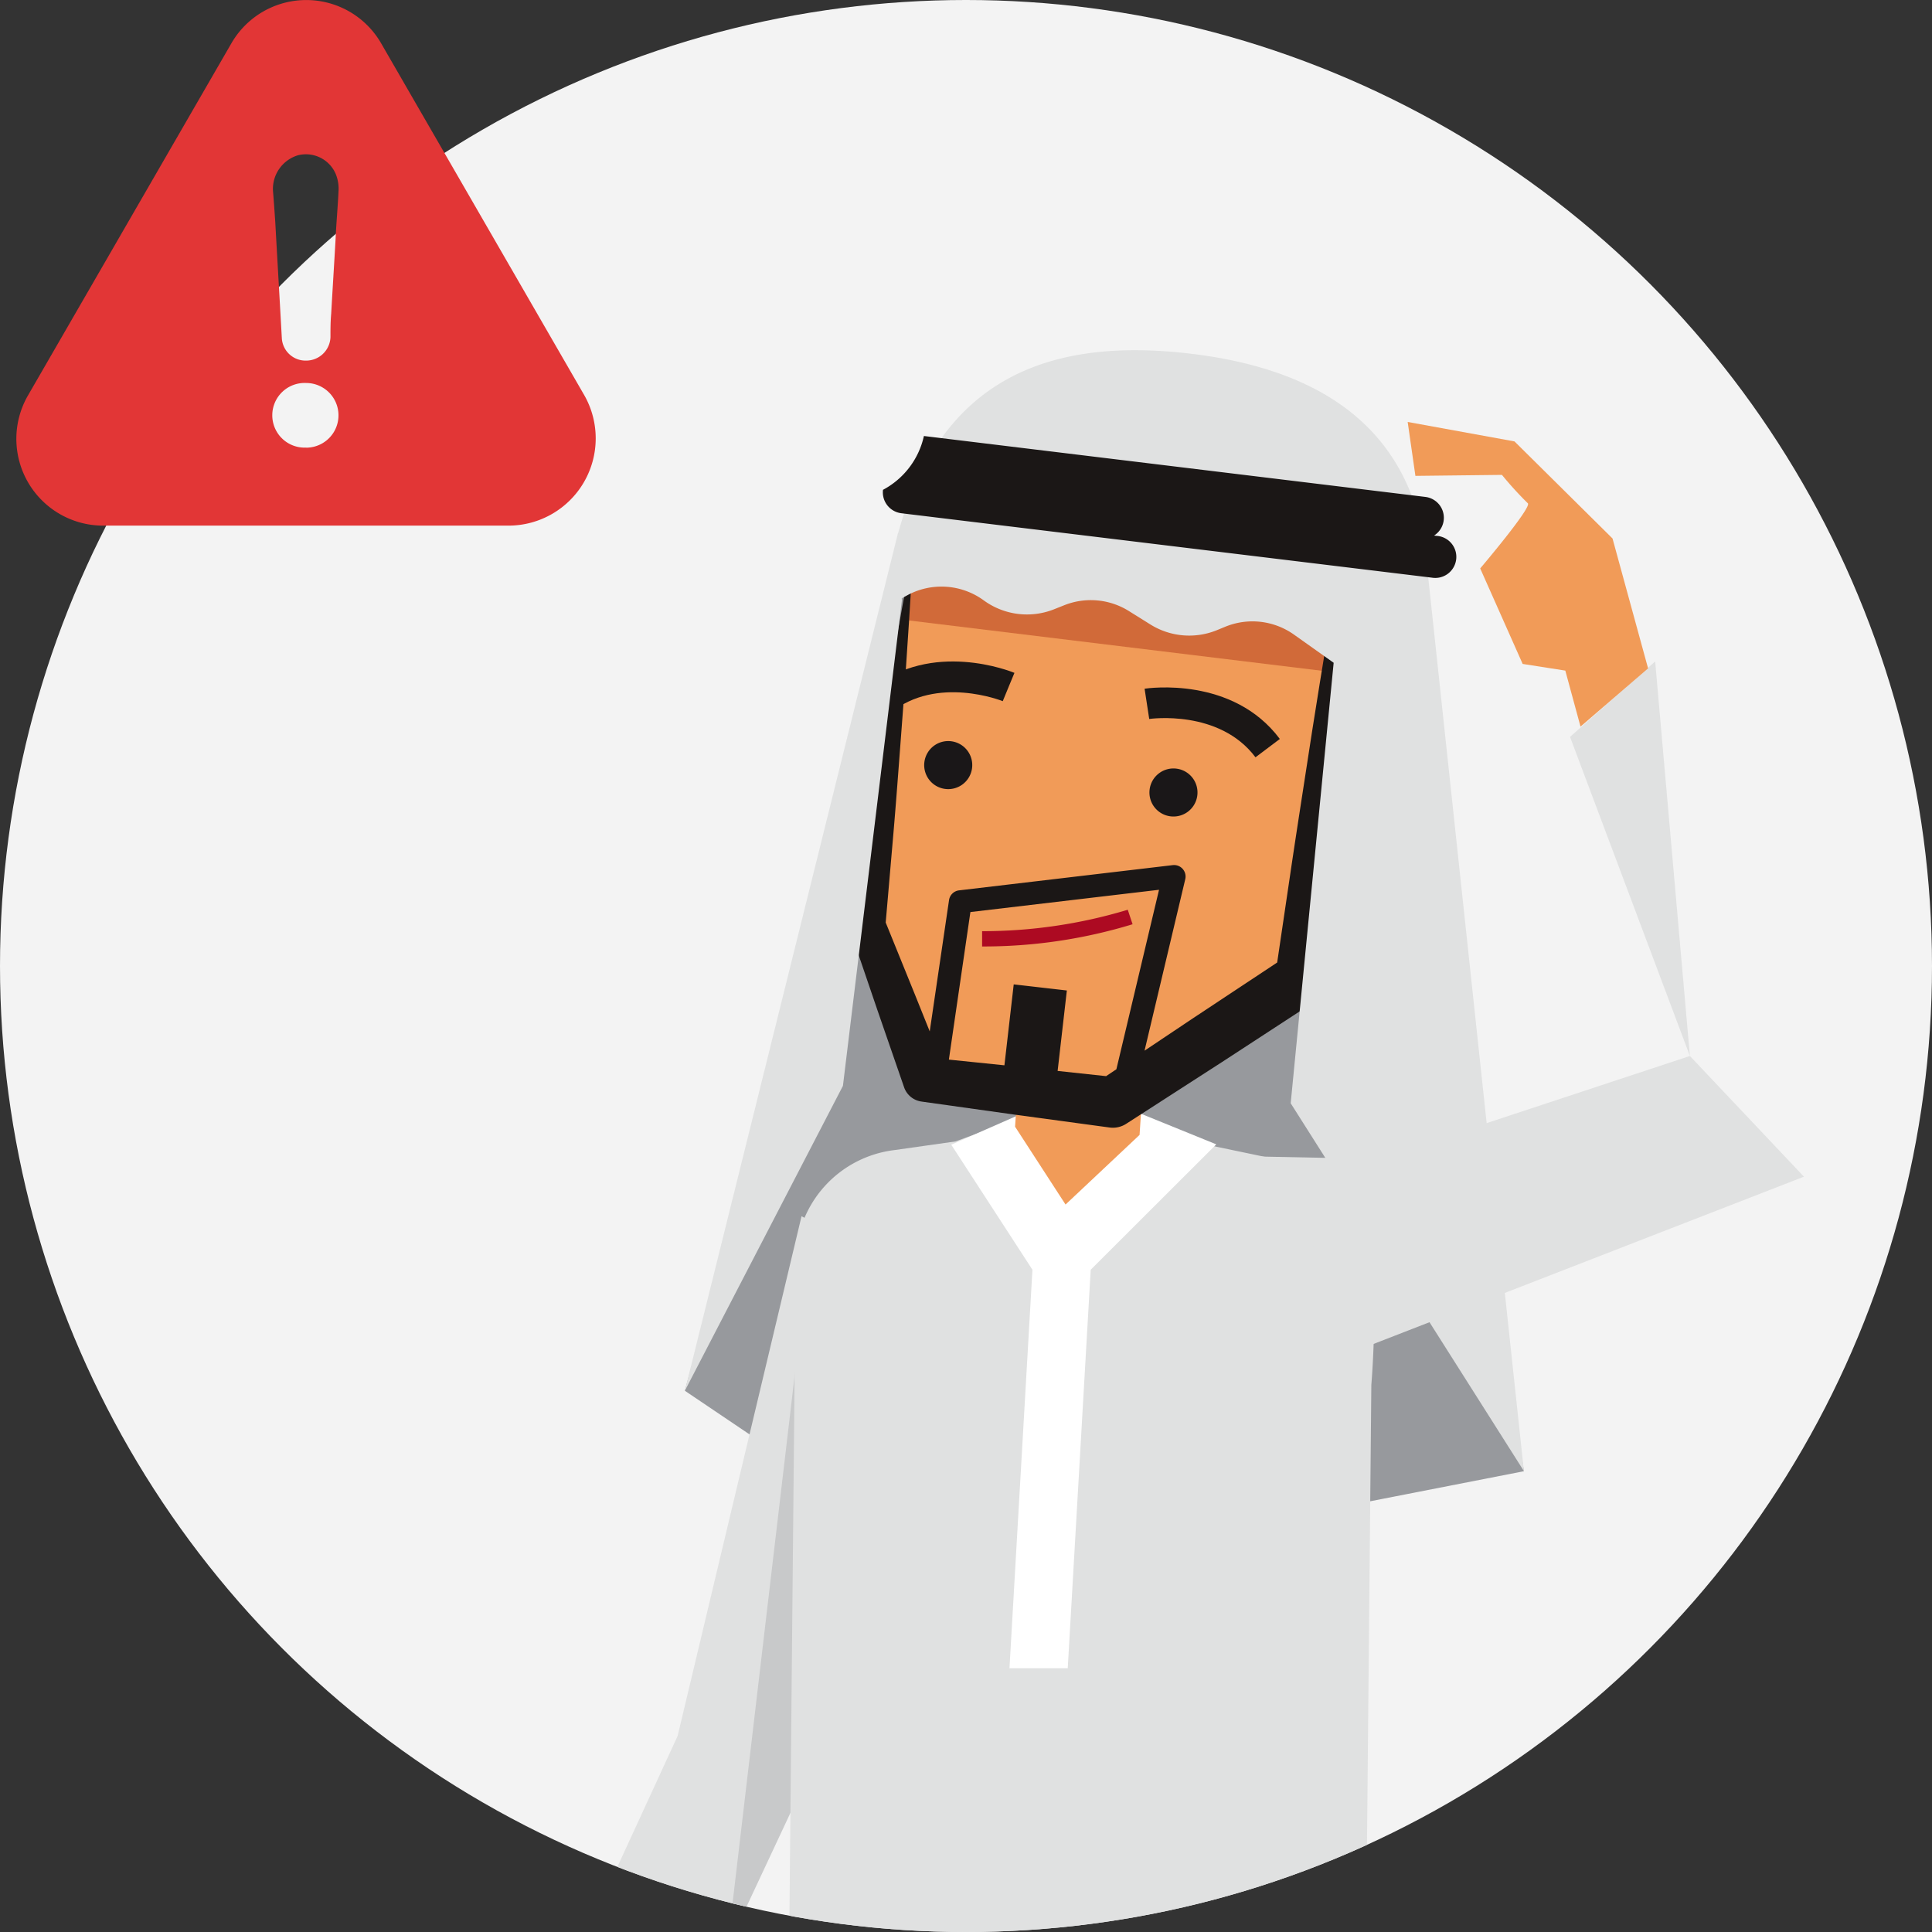
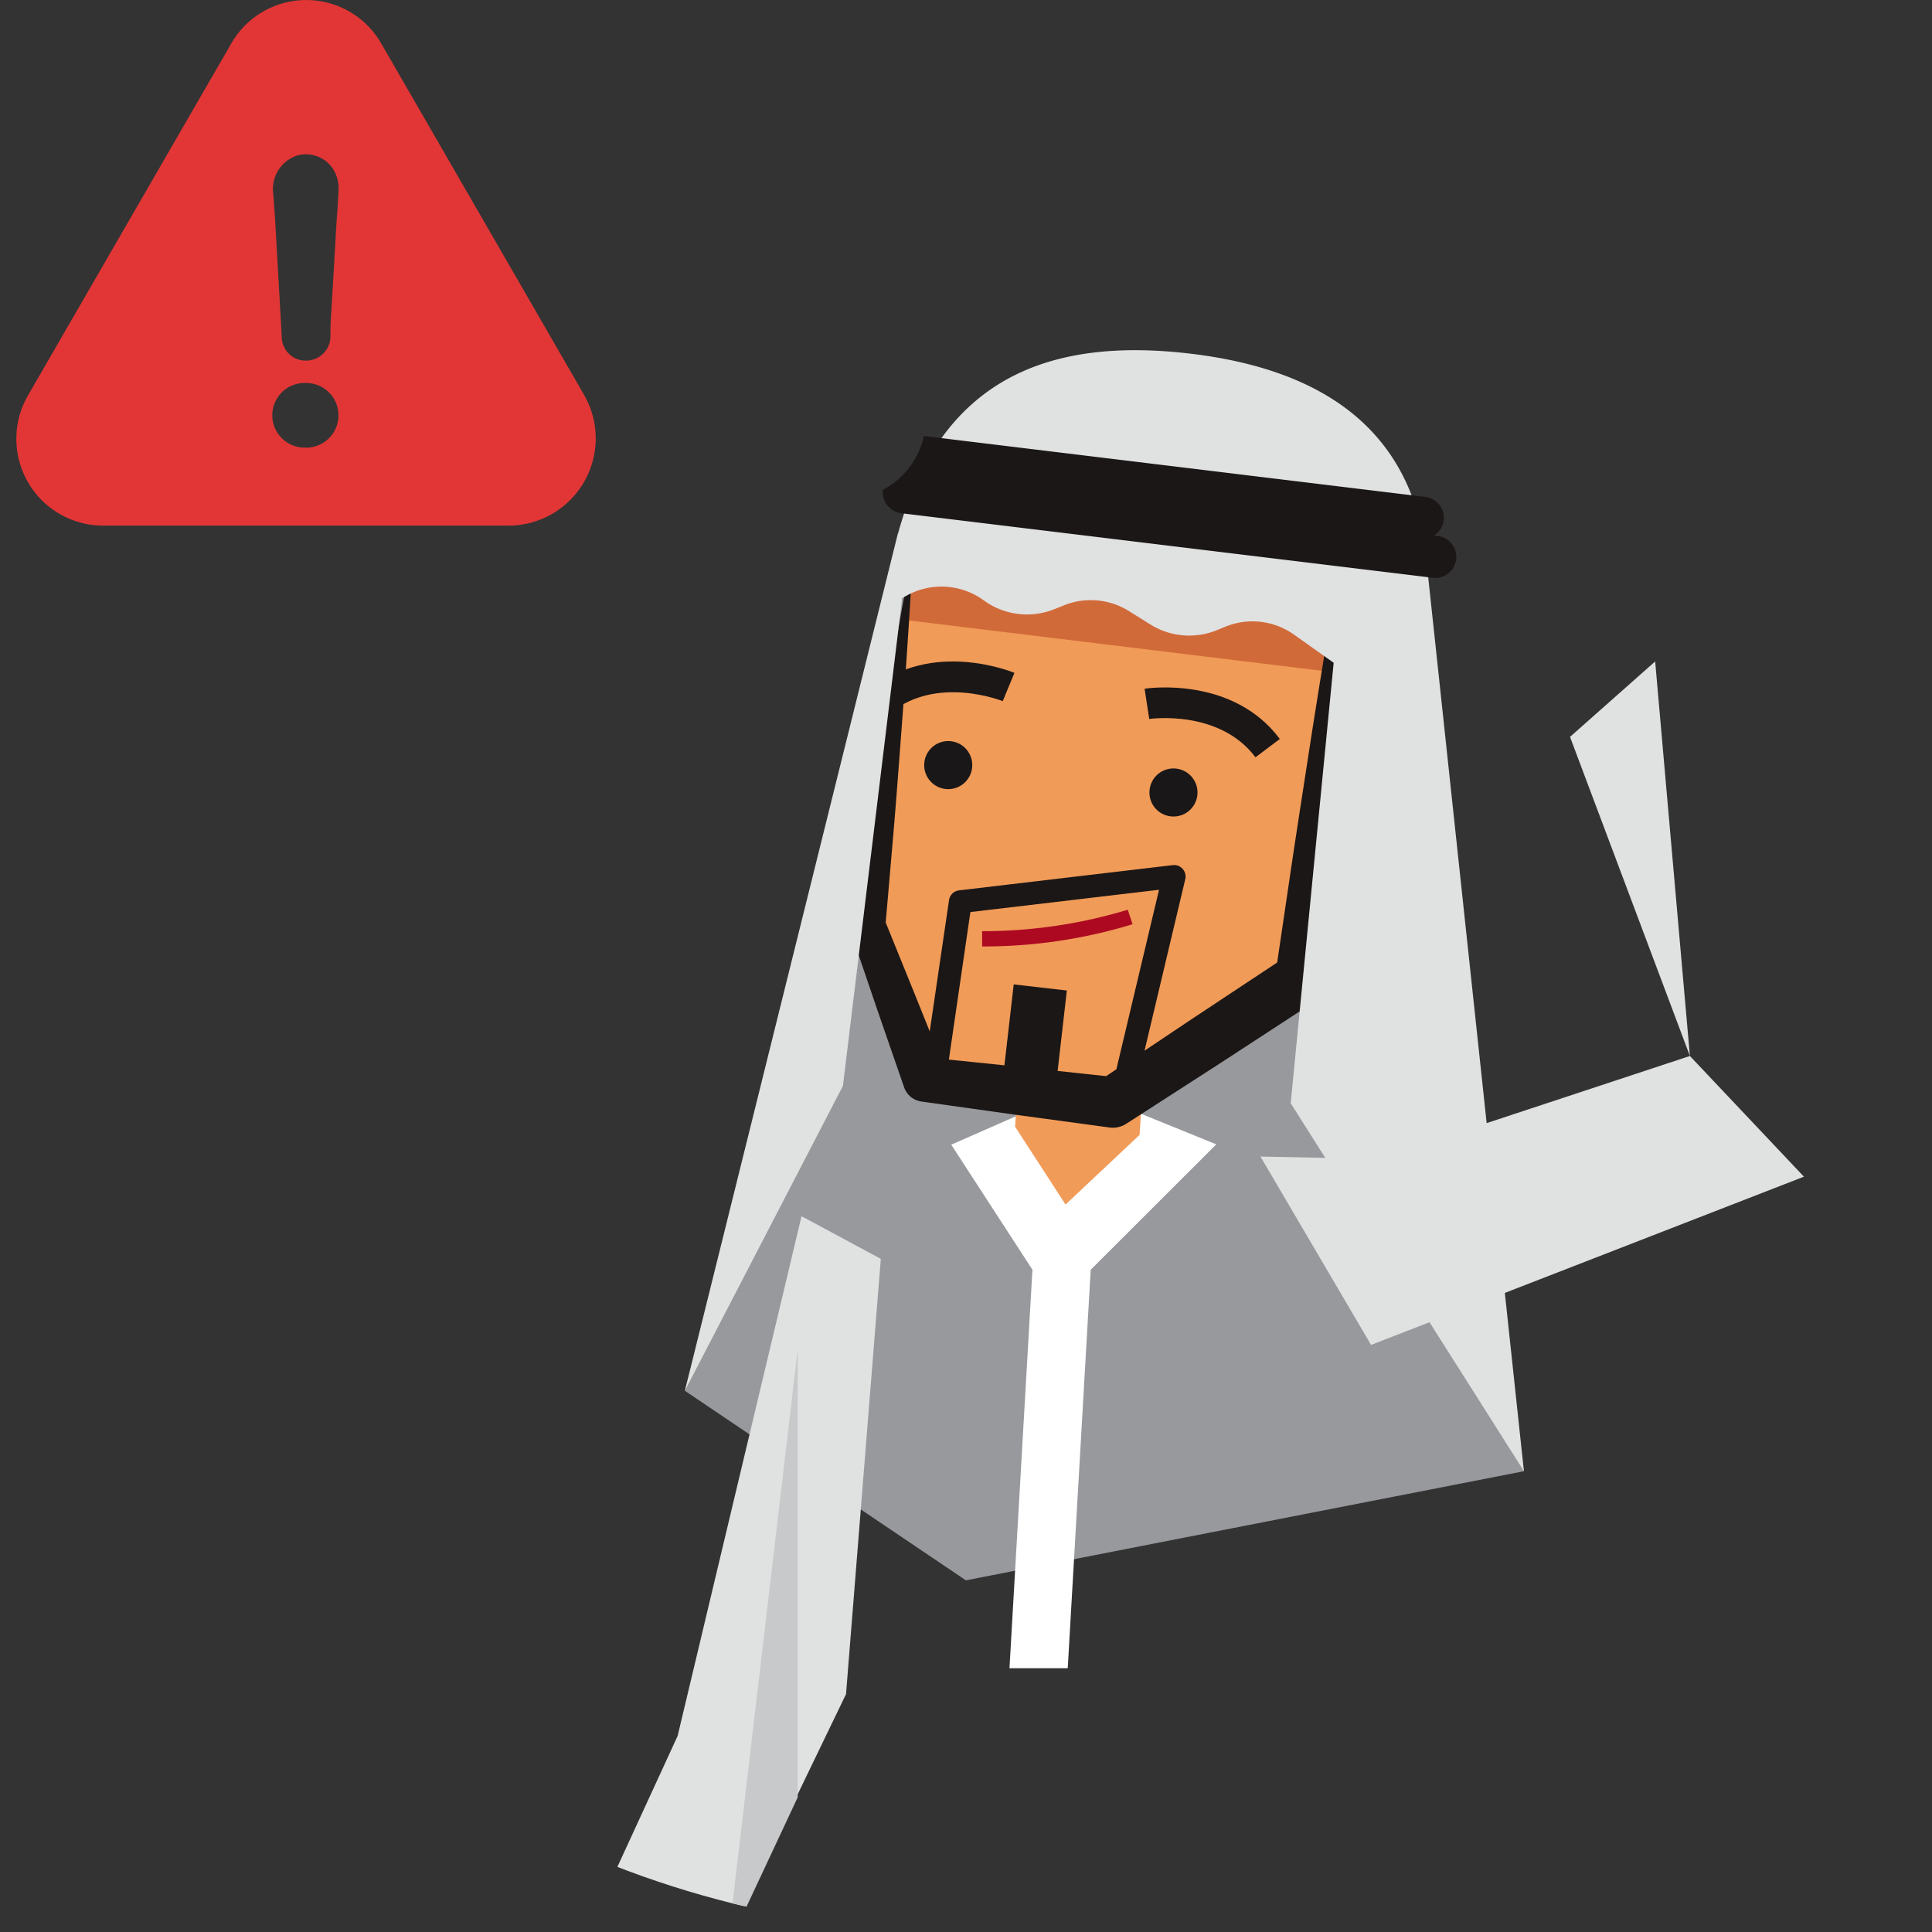
<svg xmlns="http://www.w3.org/2000/svg" width="80" height="80" viewBox="0 0 80 80">
  <rect x="0" y="0" width="80" height="80" fill="#333333" stroke="none" />
  <defs>
    <clipPath id="clip-path">
      <circle id="Ellipse_5" data-name="Ellipse 5" cx="40" cy="40" r="40" transform="translate(0 0)" fill="#9b9faa" />
    </clipPath>
  </defs>
  <g id="Group_19678" data-name="Group 19678" transform="translate(-408.034 -56.034)">
-     <circle id="Ellipse_4" data-name="Ellipse 4" cx="40" cy="40" r="40" transform="translate(408.034 56.034)" fill="#f3f3f3" />
    <g id="Mask_Group_2" data-name="Mask Group 2" transform="translate(408.034 56.034)" clip-path="url(#clip-path)">
      <g id="Group_22285" data-name="Group 22285" transform="translate(-1521.93 -5043.93)">
        <path id="Path_52476" data-name="Path 52476" d="M1570.039,5115.7l11.636,7.849,23.107-4.518-5.5-35.486-19.88-2.414Z" transform="translate(-19.75 -14.181)" fill="#97999d" />
        <path id="Path_52477" data-name="Path 52477" d="M1562.078,5154.013l-5.131,21.521-7.381,16.042,4.477,2.694,9.877-20.468,1.441-18.023Z" transform="translate(-6.958 -59.722)" fill="#e0e1e1" />
        <path id="Path_52478" data-name="Path 52478" d="M1577.637,5168.715v18.545l-2.916,6.229Z" transform="translate(-22.675 -68.908)" fill="#c8c9ca" />
        <path id="Path_52479" data-name="Path 52479" d="M1543.386,5265.1h2.007l1.268-1.135-1.071-2.868,1.494,2.128.563-.634-.826-1.955,2.218-3.75-3.448-2.091-3.207,2.091" transform="translate(-2.47 -122.696)" fill="#f19b58" />
        <path id="Path_52480" data-name="Path 52480" d="M1545.868,5263.12l1.981-.265,2.641-2.482-2.218,3.751.826,1.954-.562.634-1.494-2.128,1.071,2.868-1.268,1.135h-2.139" transform="translate(-3.921 -126.177)" fill="#d16a39" />
-         <path id="Path_52481" data-name="Path 52481" d="M1538.43,5427.758c0-.983,10.394-1.781,23.216-1.781s23.216.8,23.216,1.781" transform="translate(0 -229.65)" fill="#c8c9ca" />
        <path id="Path_52482" data-name="Path 52482" d="M1584.862,5430.725c0,.984-10.394,1.781-23.216,1.781s-23.216-.8-23.216-1.781" transform="translate(0 -232.616)" fill="#c8c9ca" />
        <path id="Path_52483" data-name="Path 52483" d="M1558.62,5407.544l-10.409,4.01v.8l15.994-.027.03-11.077-5.55.009Z" transform="translate(-6.111 -214.198)" fill="#f19b58" />
        <path id="Path_52484" data-name="Path 52484" d="M1548.211,5421.5v.8l15.994-.027,0-.8-.033-3.993v-.314l-2.308,4.258-3.645.006-1.9-3.214-2.631,1.092.908,1.915Z" transform="translate(-6.112 -224.144)" fill="#1a1718" />
        <path id="Path_52485" data-name="Path 52485" d="M1620.985,5404.741l.99,9.7h-10.855v-1.188l4.437-4.2-.013-4.415Z" transform="translate(-45.418 -216.315)" fill="#f19b58" />
        <path id="Path_52486" data-name="Path 52486" d="M1611.119,5422.319v-1.189h8.082s-.277-1.07-2.179-1.387c-1.191-.2-3.932-.409-5.579,1.043l2.05-1.837c1.185-1.257,5.854-1.733,7.491,2.1l.473-3.8.518,5.072Z" transform="translate(-45.417 -224.195)" fill="#1a1718" />
-         <path id="Path_52487" data-name="Path 52487" d="M1596.662,5143.728l-5.243-1.094-5.173-2.15-5.4,1.978-2.518.357a4.647,4.647,0,0,0-4.1,4.57l-.349,36.6-4.484,26.594.1,33.552h28.3l-.031-59.914.3-31.678s.73-8.455-1.4-8.812" transform="translate(-19.35 -51.268)" fill="#e0e1e1" />
        <path id="Path_52488" data-name="Path 52488" d="M1610.407,5142.235l-5.2,5.192-.951,16.5h-2.413l.951-16.5-3.362-5.178,5.287-2.324Z" transform="translate(-38.113 -50.92)" fill="#fff" />
        <path id="Path_52489" data-name="Path 52489" d="M1608.572,5137.649h0l-2.09-3.223.385-5.828,5.155.341-.385,5.827Z" transform="translate(-42.52 -43.842)" fill="#f19b58" />
        <path id="Path_52490" data-name="Path 52490" d="M1587.774,5103.25c-.173,1.425.358,2.854,1.8,3.028a12,12,0,0,0,.626-5.158,2.364,2.364,0,0,0-2.425,2.13" transform="translate(-30.812 -26.666)" fill="#f19b58" />
        <path id="Path_52491" data-name="Path 52491" d="M1592.093,5070.532l-1.9,15.6,2.379,6.388,7.771.944,7.832-5.147,2.36-16.13-4.011-6.27-10.4-1.263Z" transform="translate(-32.346 -3.89)" fill="#f19b58" />
        <rect id="Rectangle_6047" data-name="Rectangle 6047" width="3.073" height="19.015" transform="matrix(0.121, -0.993, 0.993, 0.121, 1559.265, 5069.585)" fill="#d16a39" />
        <path id="Path_52492" data-name="Path 52492" d="M1610.118,5070.988q-1.029-1.551-2.07-3.094t-2.086-3.083l-.029-.043a.746.746,0,0,0-.548-.32l-2.609-.237-2.61-.226c-.871-.07-1.74-.149-2.612-.212l-2.614-.2-.037,0a.375.375,0,0,0-.346.176c-.319.512-.64,1.02-.95,1.534l-.933,1.531q-.467.762-.92,1.524l-.9,1.517,1.118-1.42q.558-.706,1.1-1.414l1.086-1.407c.309-.4.609-.8.91-1.193l2.361.4c.861.147,1.724.279,2.586.419l2.588.406,2.2.334q.866,1.445,1.742,2.884t1.743,2.851q-.3,1.841-.6,3.685l-.321,2.012-.311,2.015c-.207,1.342-.416,2.685-.613,4.029l-.524,3.542-3.492,2.312-2,1.338,1.686-7.1a.476.476,0,0,0-.518-.583l-8.848,1.045a.475.475,0,0,0-.415.4l-.8,5.44-.6-1.494-1.223-3.014.321-3.713c.112-1.3.208-2.618.307-3.916l.146-1.942.129-1.957q.134-1.961.238-3.96-.367,1.9-.711,3.842l-.345,1.943-.328,1.958c-.217,1.3-.437,2.588-.64,3.885l-.61,3.884a.646.646,0,0,0,.026.305l.015.044,1.1,3.228,1.114,3.222a.889.889,0,0,0,.715.589l.039.006,3.877.544,3.879.526a1.014,1.014,0,0,0,.684-.152l.02-.013,3.939-2.539,3.925-2.56a1.105,1.105,0,0,0,.487-.763h0l.584-4.034c.2-1.344.38-2.69.567-4.036l.279-2.019.269-2.021q.272-2.019.528-4.042l0-.037a.924.924,0,0,0-.147-.627m-16.9,13.921,7.811-.922-1.766,7.432-.425.285-2.008-.216.382-3.331-2.2-.253-.385,3.351-2.3-.236Z" transform="translate(-31.104 -3.212)" fill="#1b1716" />
        <path id="Path_52493" data-name="Path 52493" d="M1621.321,5105.447a.995.995,0,1,1,.843,1.127.994.994,0,0,1-.843-1.127" transform="translate(-51.785 -28.844)" fill="#1a1718" />
        <path id="Path_52494" data-name="Path 52494" d="M1596.462,5102.428a.995.995,0,1,1,.843,1.126.994.994,0,0,1-.843-1.126" transform="translate(-36.253 -26.958)" fill="#1a1718" />
        <path id="Path_52495" data-name="Path 52495" d="M1625.375,5098.544c-1.5-2-4.368-1.591-4.4-1.587l-.192-1.253c.148-.022,3.652-.526,5.6,2.081Z" transform="translate(-51.458 -23.256)" fill="#1b1716" />
        <path id="Path_52496" data-name="Path 52496" d="M1591.377,5094.917l-.8-.981c2.519-2.063,5.8-.735,5.939-.679l-.486,1.172.243-.586-.241.586c-.027-.011-2.727-1.089-4.651.488" transform="translate(-32.58 -21.465)" fill="#1b1716" />
        <path id="Path_52497" data-name="Path 52497" d="M1642.531,5107.673c-.141,1.428-.97,2.706-2.415,2.563l.51-5.17a2.363,2.363,0,0,1,1.9,2.606" transform="translate(-63.535 -29.139)" fill="#f19b58" />
        <path id="Path_52498" data-name="Path 52498" d="M1604.782,5104.846l-3.984-37.21c-.4-6.1-4.646-8.433-9.762-9.054-6-.729-10.422,1.089-12.17,7.438v-.026l-8.826,35.521,6.544-12.622,2.44-20.088-.005-.1.235-.129a2.971,2.971,0,0,1,3.162.215,3.037,3.037,0,0,0,2.9.372l.445-.177a2.977,2.977,0,0,1,2.659.243l.9.562a3.037,3.037,0,0,0,2.754.231l.341-.14a2.971,2.971,0,0,1,2.842.323l1.647,1.169-1.779,18.24Z" transform="translate(-19.75 0)" fill="#e0e1e1" />
        <path id="Path_52499" data-name="Path 52499" d="M1614.839,5072.03l-.123-.015a.87.87,0,0,0-.363-1.6l-20.761-2.522a3.335,3.335,0,0,1-1.694,2.228.871.871,0,0,0,.76.97l21.97,2.668a.872.872,0,1,0,.21-1.73" transform="translate(-33.405 -5.909)" fill="#1b1716" />
        <path id="Path_52500" data-name="Path 52500" d="M1602.845,5121.71v-.634a20.793,20.793,0,0,0,6.031-.887l.2.6a21.107,21.107,0,0,1-6.235.92" transform="translate(-40.248 -38.588)" fill="#ad0a22" />
        <path id="Path_52501" data-name="Path 52501" d="M1656.069,5141.326l-17.924,6.966-4.58-7.8,4.873.1,12.909-4.264" transform="translate(-59.442 -48.672)" fill="#e0e1e1" />
        <path id="Path_52502" data-name="Path 52502" d="M1672.693,5109.121l-4.964-13.214,3.526-3.123" transform="translate(-80.788 -21.465)" fill="#e0e1e1" />
-         <path id="Path_52503" data-name="Path 52503" d="M1659.774,5076.549l-2.8,2.413-.63-2.319-1.766-.276-1.758-3.955s2.176-2.562,1.969-2.7a14.7,14.7,0,0,1-1.069-1.173l-3.583.041-.32-2.233,4.423.806,4.059,4.019,1.473,5.38" transform="translate(-69.598 -4.945)" fill="#f19b58" />
      </g>
    </g>
    <path id="Path_52504" data-name="Path 52504" d="M23.52,39.011,15.112,24.447a3.578,3.578,0,0,0-6.215,0L.484,39.011a3.594,3.594,0,0,0,3.107,5.395H20.383A3.613,3.613,0,0,0,23.52,39.011ZM12,41.175A1.339,1.339,0,1,1,12,38.5a1.339,1.339,0,0,1,0,2.678Zm1.22-8.655c-.059,1.037-.124,2.07-.183,3.107-.03.336-.03.642-.03.973A1.008,1.008,0,0,1,12,37.573a.986.986,0,0,1-1.008-.944c-.089-1.615-.183-3.2-.272-4.817-.03-.425-.059-.855-.094-1.28a1.455,1.455,0,0,1,1.037-1.462,1.343,1.343,0,0,1,1.556.761,1.6,1.6,0,0,1,.124.672C13.313,31.181,13.249,31.853,13.22,32.52Z" transform="translate(408.711 33.393)" fill="#e23636" />
  </g>
</svg>